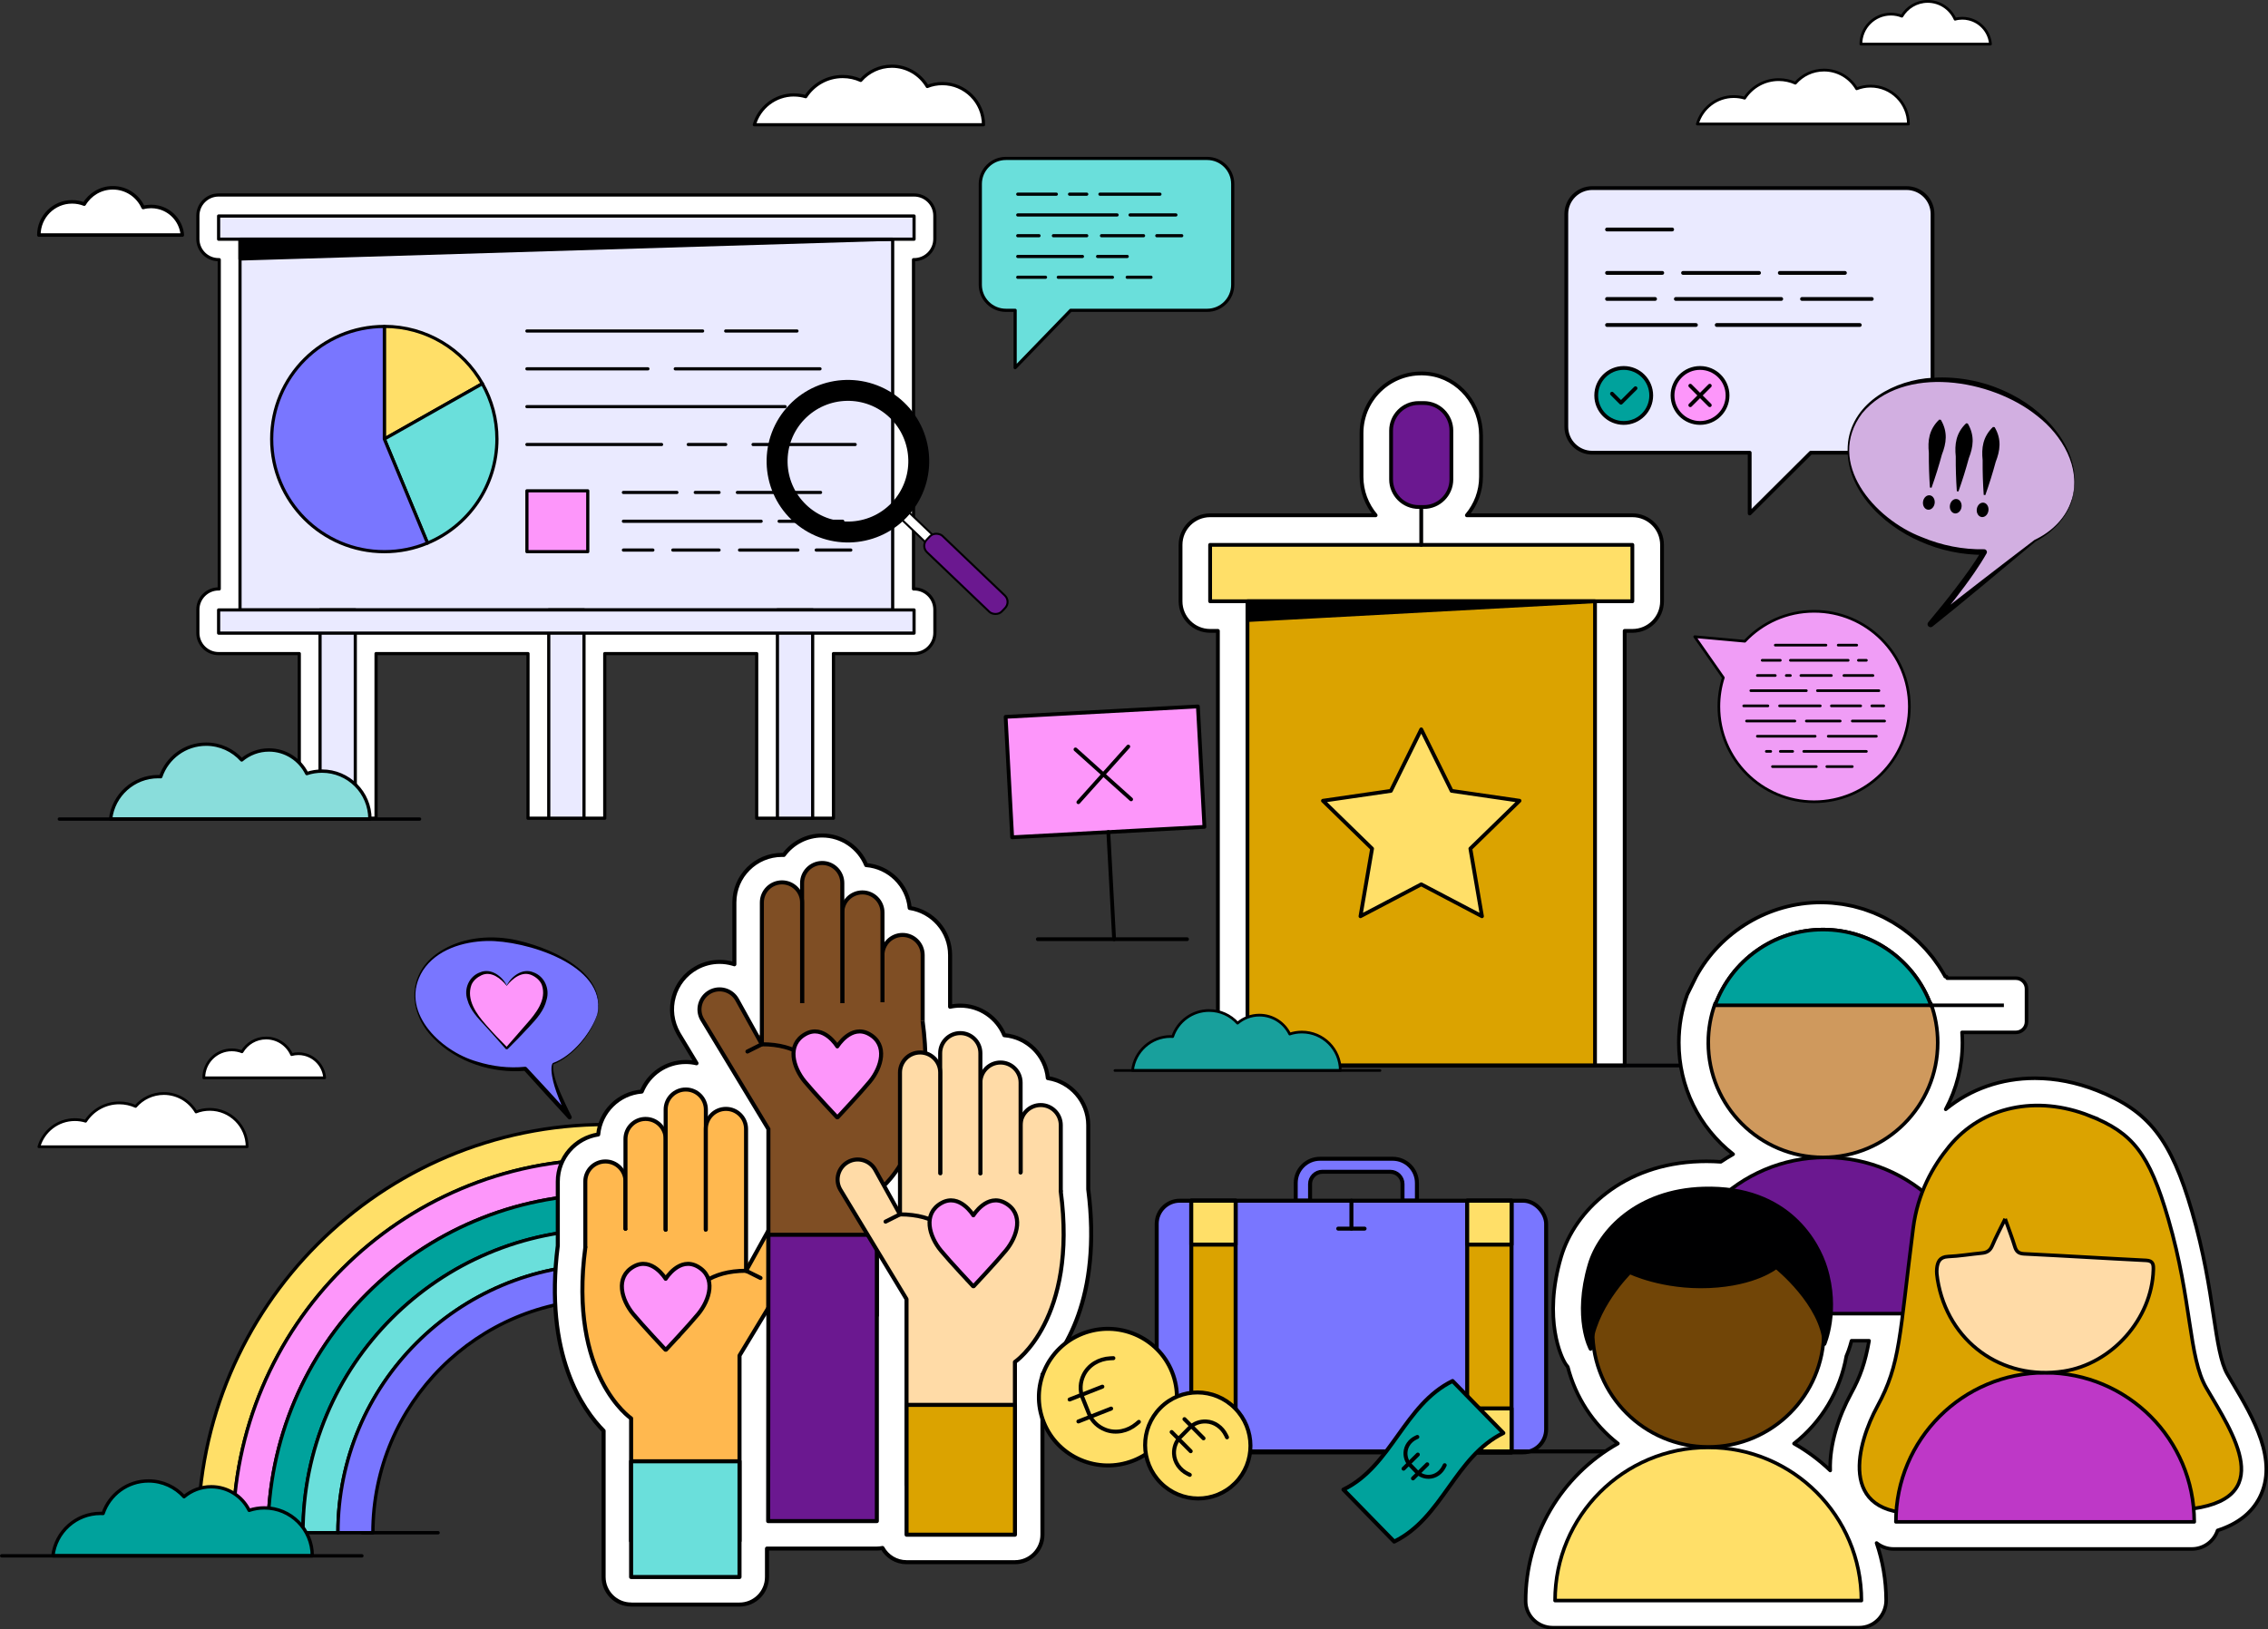
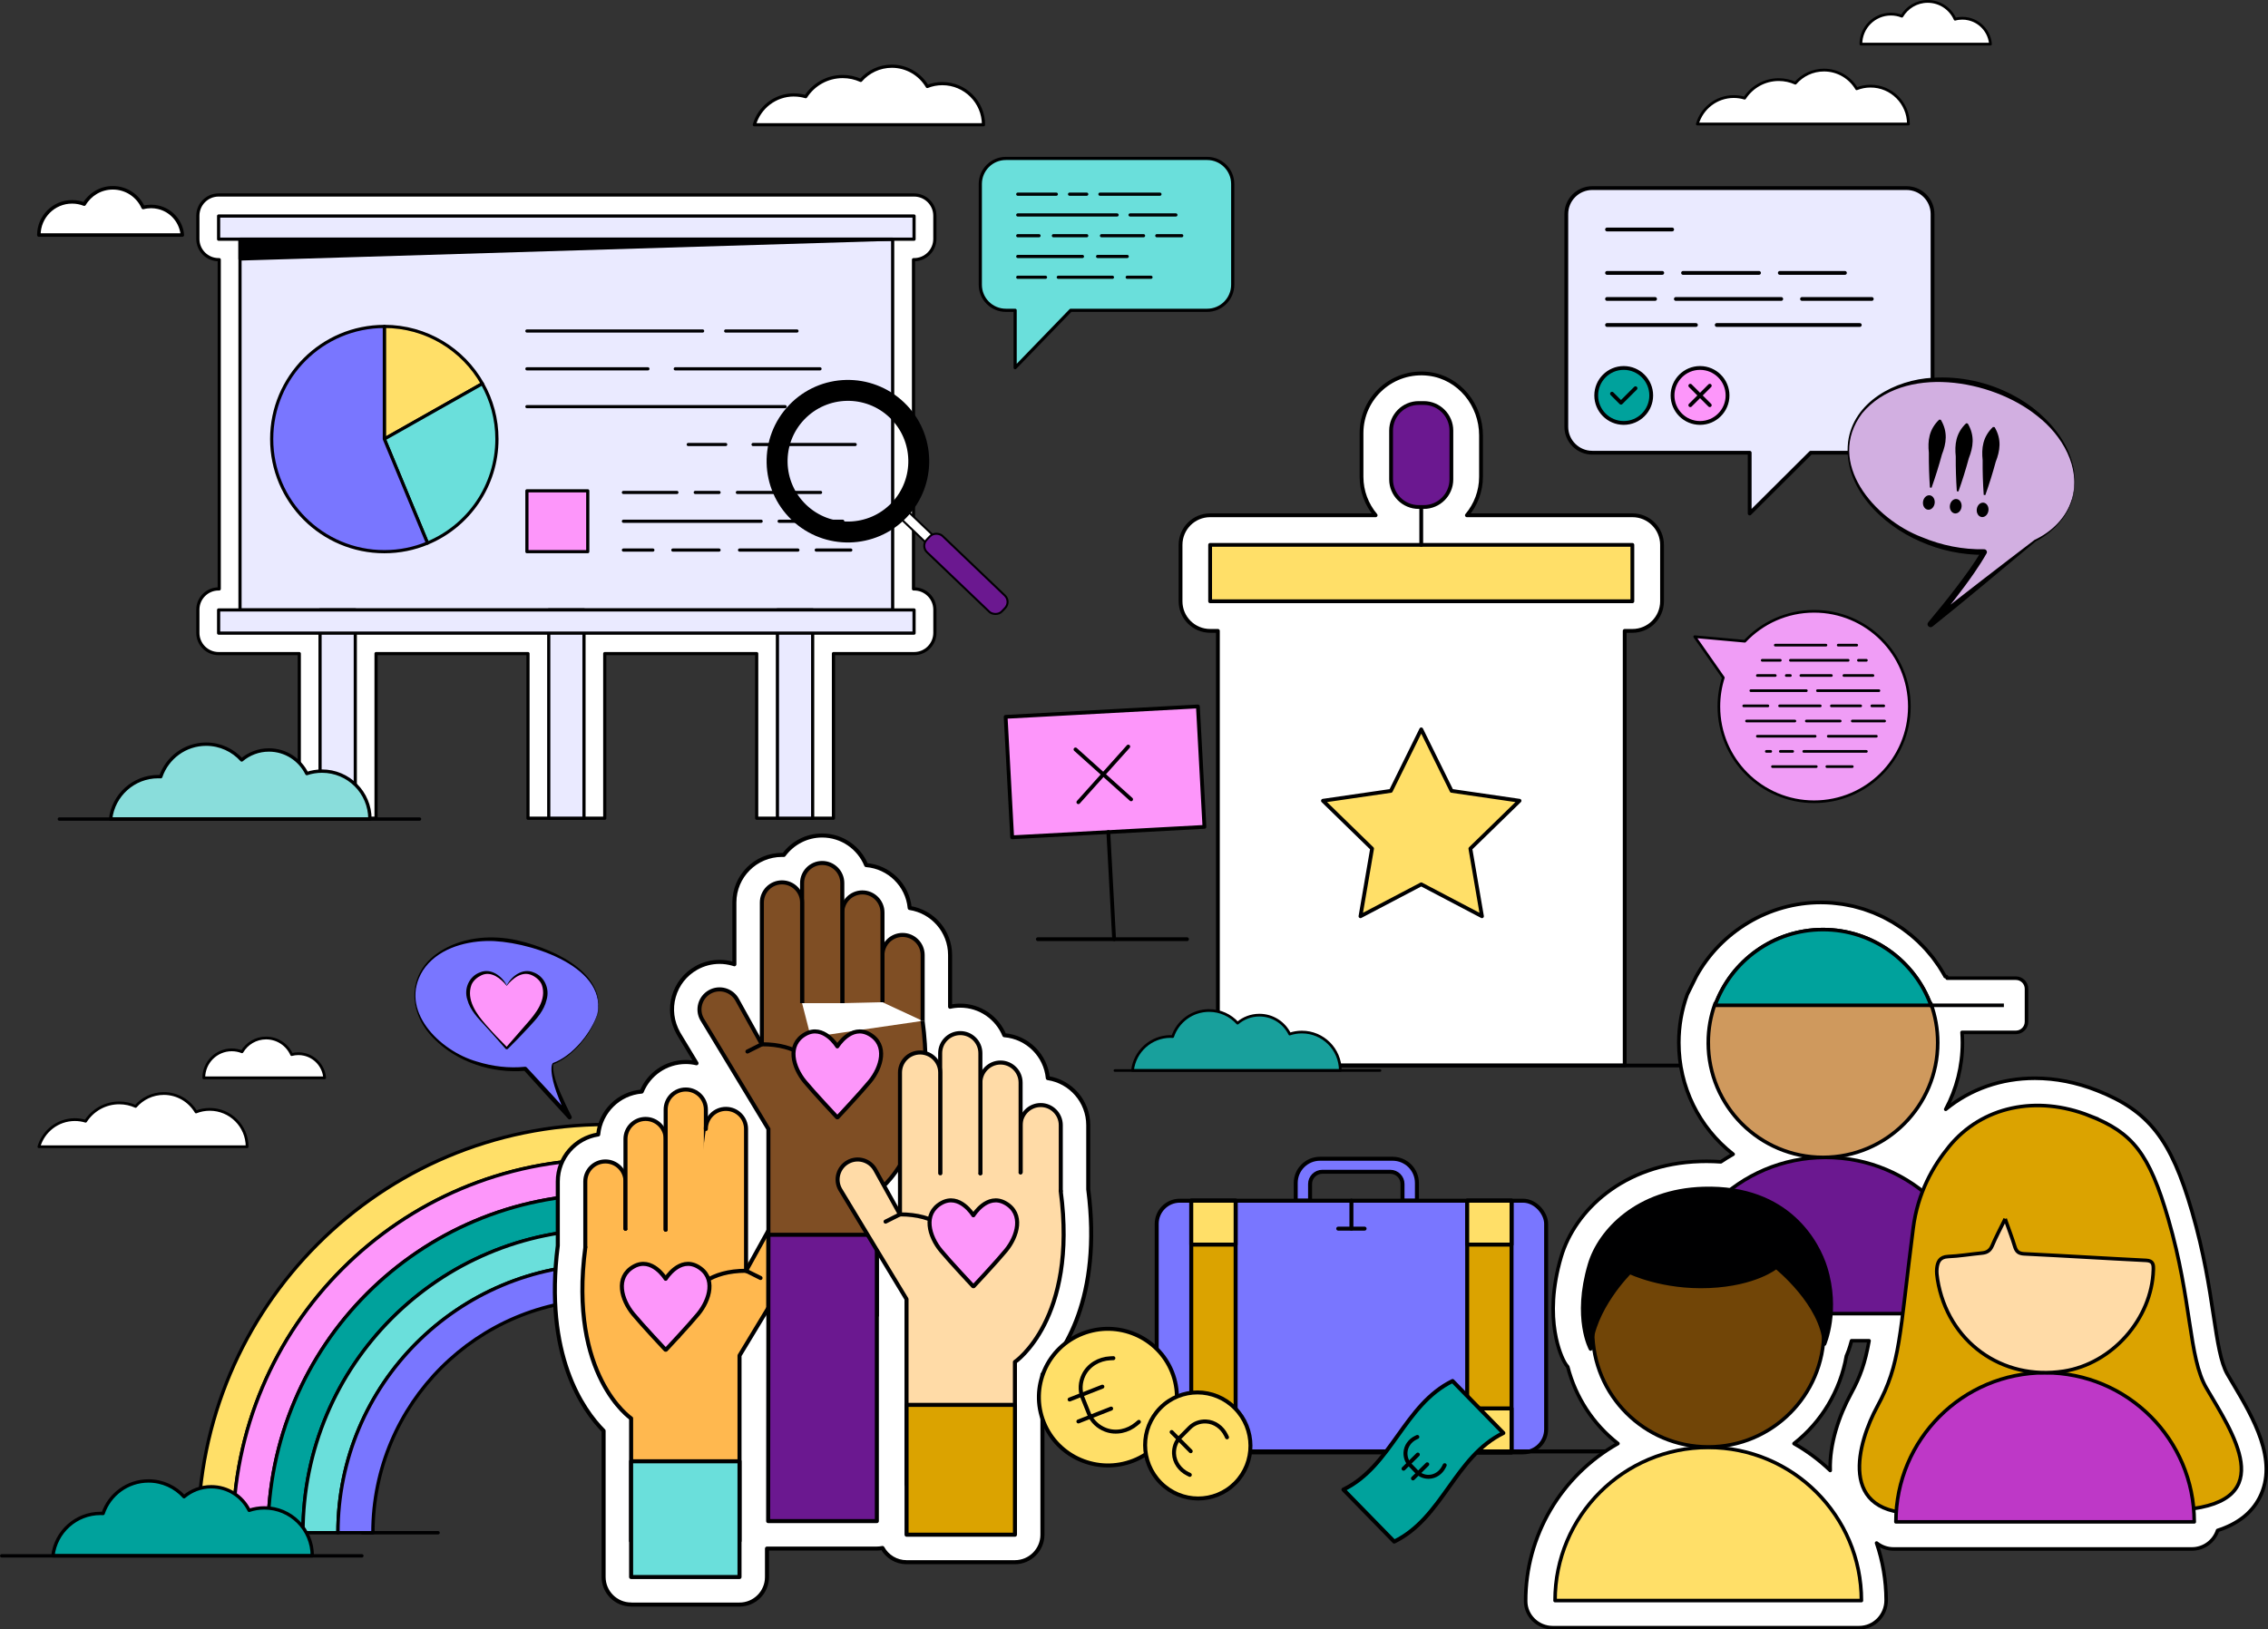
<svg xmlns="http://www.w3.org/2000/svg" id="Layer_2" data-name="Layer 2" width="656.49" height="471.75" viewBox="0 0 656.49 471.75">
  <rect x="0" y="0" width="656.49" height="471.75" fill="#333333" stroke="none" />
  <defs>
    <style>
      .cls-1, .cls-2, .cls-3, .cls-4, .cls-5, .cls-6, .cls-7, .cls-8, .cls-9, .cls-10, .cls-11, .cls-12, .cls-13, .cls-14, .cls-15, .cls-16, .cls-17, .cls-18, .cls-19, .cls-20, .cls-21, .cls-22, .cls-23, .cls-24, .cls-25, .cls-26, .cls-27, .cls-28, .cls-29, .cls-30, .cls-31, .cls-32, .cls-33, .cls-34, .cls-35, .cls-36, .cls-37, .cls-38, .cls-39, .cls-40, .cls-41, .cls-42, .cls-43, .cls-44, .cls-45, .cls-46, .cls-47, .cls-48, .cls-49, .cls-50, .cls-51, .cls-52, .cls-53, .cls-54, .cls-55, .cls-56, .cls-57, .cls-58 {
        stroke-linecap: round;
        stroke-linejoin: round;
      }

      .cls-1, .cls-2, .cls-4, .cls-5, .cls-6, .cls-7, .cls-8, .cls-9, .cls-11, .cls-13, .cls-14, .cls-15, .cls-16, .cls-17, .cls-59, .cls-19, .cls-20, .cls-21, .cls-22, .cls-23, .cls-60, .cls-24, .cls-25, .cls-26, .cls-27, .cls-28, .cls-29, .cls-30, .cls-31, .cls-32, .cls-61, .cls-62, .cls-33, .cls-34, .cls-35, .cls-36, .cls-37, .cls-38, .cls-42, .cls-43, .cls-44, .cls-45, .cls-63, .cls-51, .cls-52, .cls-64, .cls-54, .cls-55, .cls-56, .cls-57 {
        stroke: #000001;
      }

      .cls-1, .cls-2, .cls-12, .cls-65 {
        fill: #7976ff;
      }

      .cls-1, .cls-15, .cls-17, .cls-21, .cls-24, .cls-36, .cls-44, .cls-55 {
        stroke-width: .97px;
      }

      .cls-2, .cls-5, .cls-16, .cls-22, .cls-23, .cls-30, .cls-35, .cls-37, .cls-50 {
        stroke-width: .92px;
      }

      .cls-3, .cls-9, .cls-10, .cls-13, .cls-19, .cls-25, .cls-29, .cls-32, .cls-34, .cls-40, .cls-42, .cls-48, .cls-57 {
        stroke-width: 1.1px;
      }

      .cls-3, .cls-10, .cls-12, .cls-18, .cls-39, .cls-40, .cls-41, .cls-46, .cls-47, .cls-48, .cls-49, .cls-50, .cls-53, .cls-58 {
        stroke: #000;
      }

      .cls-3, .cls-23, .cls-24, .cls-25, .cls-26, .cls-66 {
        fill: #fd96fa;
      }

      .cls-4, .cls-67, .cls-62 {
        fill: #ffdba7;
      }

      .cls-4, .cls-6, .cls-8, .cls-26, .cls-28, .cls-38, .cls-63, .cls-47, .cls-54 {
        stroke-width: 1.17px;
      }

      .cls-5, .cls-6, .cls-7, .cls-68 {
        fill: #ffb84f;
      }

      .cls-7, .cls-52 {
        stroke-width: .77px;
      }

      .cls-8, .cls-9, .cls-18, .cls-60 {
        fill: #dba300;
      }

      .cls-10 {
        fill: #00cafa;
      }

      .cls-11, .cls-27, .cls-33 {
        stroke-width: .58px;
      }

      .cls-12, .cls-18, .cls-39, .cls-41, .cls-58 {
        stroke-width: 1.15px;
      }

      .cls-13, .cls-14, .cls-15, .cls-16, .cls-41 {
        fill: #ffdf68;
      }

      .cls-14, .cls-59, .cls-60, .cls-31, .cls-61, .cls-62, .cls-43, .cls-45, .cls-49, .cls-51, .cls-64 {
        stroke-width: 1.03px;
      }

      .cls-17 {
        fill: #89dddb;
      }

      .cls-59, .cls-60, .cls-61, .cls-62, .cls-63, .cls-64 {
        stroke-miterlimit: 10;
      }

      .cls-59, .cls-27, .cls-28, .cls-29 {
        fill: #6b1890;
      }

      .cls-69, .cls-30, .cls-31, .cls-32 {
        fill: #000001;
      }

      .cls-19, .cls-20, .cls-21, .cls-22 {
        fill: #00c29b;
      }

      .cls-20 {
        stroke-width: .75px;
      }

      .cls-61, .cls-39, .cls-40, .cls-54, .cls-55, .cls-57 {
        fill: none;
      }

      .cls-33, .cls-70, .cls-46, .cls-47, .cls-48, .cls-49, .cls-50, .cls-53 {
        fill: #fff;
      }

      .cls-34, .cls-35 {
        fill: #eaeaff;
      }

      .cls-71 {
        fill: #d2afe1;
      }

      .cls-36, .cls-37, .cls-38 {
        fill: #6adfdb;
      }

      .cls-42, .cls-43, .cls-44, .cls-58 {
        fill: #00a29c;
      }

      .cls-45 {
        fill: #714507;
      }

      .cls-63, .cls-72 {
        fill: #7f4e24;
      }

      .cls-46 {
        stroke-width: .8px;
      }

      .cls-51 {
        fill: #be38c7;
      }

      .cls-52 {
        fill: #f09df6;
      }

      .cls-53 {
        stroke-width: 1.02px;
      }

      .cls-64 {
        fill: #cf995d;
      }

      .cls-56 {
        fill: #18a09c;
        stroke-width: .78px;
      }
    </style>
  </defs>
  <g id="Layer_1-2" data-name="Layer 1">
    <g>
      <g>
        <path class="cls-46" d="M576.1,12.26c-.49-3.35-3.02-6.04-6.28-6.77-.58-.14-1.19-.21-1.81-.21-.72,0-1.43.09-2.09.28-1.35-3.04-4.39-5.15-7.93-5.15-3.19,0-5.97,1.72-7.48,4.28-.98-.39-2.05-.6-3.18-.6-4.79,0-8.68,3.89-8.68,8.68h37.5c-.01-.17-.03-.34-.06-.5Z" />
        <path class="cls-46" d="M501.85,27.96c1.1,0,2.15.16,3.15.46,2.09-3.23,5.73-5.37,9.87-5.37,1.71,0,3.34.37,4.81,1.03,2.01-2.32,4.98-3.79,8.29-3.79,4.03,0,7.54,2.18,9.46,5.41,1.25-.49,2.6-.76,4.01-.76,6.06,0,10.97,4.91,10.97,10.97h-61.1c1.31-4.59,5.53-7.95,10.55-7.95Z" />
      </g>
      <path class="cls-53" d="M52.72,67.5c-.55-3.71-3.34-6.69-6.95-7.5-.65-.15-1.31-.23-2.01-.23-.8,0-1.58.1-2.32.3-1.5-3.36-4.86-5.7-8.78-5.7-3.53,0-6.61,1.9-8.28,4.73-1.09-.43-2.27-.66-3.52-.66-5.31,0-9.61,4.3-9.61,9.61h41.52c-.01-.19-.04-.37-.06-.55Z" />
      <path class="cls-46" d="M93.92,311.57c-.46-3.12-2.81-5.63-5.86-6.32-.54-.13-1.11-.19-1.69-.19-.67,0-1.33.09-1.95.26-1.26-2.83-4.09-4.8-7.39-4.8-2.97,0-5.57,1.6-6.98,3.99-.92-.36-1.92-.56-2.96-.56-4.47,0-8.1,3.62-8.1,8.1h34.98c-.01-.16-.03-.31-.05-.47Z" />
      <path class="cls-46" d="M21.67,324.15c1.08,0,2.13.16,3.11.46,2.06-3.19,5.65-5.3,9.73-5.3,1.69,0,3.29.36,4.74,1.01,1.98-2.28,4.91-3.73,8.17-3.73,3.97,0,7.44,2.15,9.33,5.34,1.23-.49,2.56-.75,3.96-.75,5.98,0,10.82,4.85,10.82,10.82H11.26c1.3-4.53,5.46-7.85,10.41-7.85Z" />
      <g>
        <path class="cls-50" d="M264.59,75.18c3.32,0,6.01-2.69,6.01-6.01v-6.71c0-3.32-2.69-6.01-6.01-6.01H63.28c-3.32,0-6.01,2.69-6.01,6.01v6.71c0,3.32,2.69,6.01,6.01,6.01h.18v95.32h-.18c-3.32,0-6.01,2.69-6.01,6.01v6.71c0,3.32,2.69,6.01,6.01,6.01h23.35v47.66h22.22v-47.66h43.98v47.66h22.22v-47.66h43.98v47.66h22.22v-47.66h23.35c3.32,0,6.01-2.69,6.01-6.01v-6.71c0-3.32-2.69-6.01-6.01-6.01h-.18v-95.32h.18Z" />
        <path class="cls-50" d="M229.8,27.49c1.19,0,2.34.17,3.42.5,2.27-3.51,6.22-5.83,10.71-5.83,1.86,0,3.62.4,5.22,1.12,2.18-2.51,5.41-4.11,9-4.11,4.37,0,8.19,2.36,10.26,5.87,1.35-.54,2.82-.83,4.36-.83,6.58,0,11.91,5.33,11.91,11.91h-66.33c1.43-4.98,6.01-8.64,11.45-8.64Z" />
        <g>
          <path class="cls-37" d="M349.42,45.87h-58.26c-4.08,0-7.4,3.31-7.4,7.4v29.17c0,4.08,3.31,7.4,7.4,7.4h2.68v16.61l16.08-16.61h39.5c4.08,0,7.4-3.31,7.4-7.4v-29.17c0-4.08-3.31-7.4-7.4-7.4Z" />
          <line class="cls-22" x1="294.6" y1="62.23" x2="323.35" y2="62.23" />
          <line class="cls-22" x1="318.84" y1="68.24" x2="331.01" y2="68.24" />
          <line class="cls-22" x1="294.6" y1="74.25" x2="313.32" y2="74.25" />
          <line class="cls-22" x1="294.6" y1="80.27" x2="302.63" y2="80.27" />
          <line class="cls-22" x1="318.39" y1="56.22" x2="335.75" y2="56.22" />
          <line class="cls-22" x1="314.56" y1="56.22" x2="309.6" y2="56.22" />
          <line class="cls-22" x1="305.76" y1="56.22" x2="294.6" y2="56.22" />
          <line class="cls-22" x1="327.11" y1="62.23" x2="340.37" y2="62.23" />
          <line class="cls-22" x1="314.56" y1="68.24" x2="304.92" y2="68.24" />
          <line class="cls-22" x1="300.75" y1="68.24" x2="294.6" y2="68.24" />
          <line class="cls-22" x1="334.85" y1="68.24" x2="342.06" y2="68.24" />
          <line class="cls-22" x1="317.71" y1="74.25" x2="326.28" y2="74.25" />
          <line class="cls-22" x1="306.33" y1="80.27" x2="322" y2="80.27" />
          <line class="cls-22" x1="326.28" y1="80.27" x2="333.16" y2="80.27" />
        </g>
        <rect class="cls-35" x="69.47" y="69.25" width="188.92" height="107.34" />
        <rect class="cls-35" x="92.64" y="176.59" width="10.2" height="60.3" />
        <rect class="cls-35" x="158.84" y="176.59" width="10.2" height="60.3" />
        <rect class="cls-35" x="225.03" y="176.59" width="10.2" height="60.3" />
        <rect class="cls-35" x="63.28" y="62.54" width="201.3" height="6.71" />
        <rect class="cls-35" x="63.28" y="176.59" width="201.3" height="6.71" />
        <polygon class="cls-30" points="69.47 69.25 69.47 74.98 258.4 69.25 69.47 69.25" />
        <line class="cls-5" x1="152.52" y1="95.83" x2="203.38" y2="95.83" />
        <line class="cls-5" x1="152.52" y1="106.78" x2="187.54" y2="106.78" />
        <line class="cls-5" x1="152.52" y1="117.73" x2="227.25" y2="117.73" />
-         <line class="cls-5" x1="152.52" y1="128.69" x2="191.5" y2="128.69" />
        <line class="cls-5" x1="210.06" y1="95.83" x2="230.69" y2="95.83" />
        <line class="cls-5" x1="195.46" y1="106.78" x2="237.36" y2="106.78" />
        <line class="cls-5" x1="199.22" y1="128.69" x2="210.06" y2="128.69" />
        <line class="cls-5" x1="217.98" y1="128.69" x2="247.54" y2="128.69" />
        <rect class="cls-23" x="152.52" y="142.1" width="17.61" height="17.61" />
        <line class="cls-5" x1="180.45" y1="150.91" x2="220.32" y2="150.91" />
        <line class="cls-5" x1="214.07" y1="159.25" x2="230.95" y2="159.25" />
        <line class="cls-5" x1="213.44" y1="142.57" x2="237.52" y2="142.57" />
        <line class="cls-5" x1="208.13" y1="142.57" x2="201.25" y2="142.57" />
        <line class="cls-5" x1="195.93" y1="142.57" x2="180.45" y2="142.57" />
        <line class="cls-5" x1="225.53" y1="150.91" x2="243.93" y2="150.91" />
        <line class="cls-5" x1="208.13" y1="159.25" x2="194.76" y2="159.25" />
        <line class="cls-5" x1="188.98" y1="159.25" x2="180.45" y2="159.25" />
        <line class="cls-5" x1="236.27" y1="159.25" x2="246.27" y2="159.25" />
        <g>
          <path class="cls-16" d="M139.62,111.07l-28.37,16.03v-32.6c12.17,0,22.79,6.68,28.37,16.56Z" />
          <path class="cls-37" d="M143.84,127.11c0,13.58-8.3,25.22-20.1,30.12l-12.49-30.12,28.37-16.03c2.69,4.73,4.22,10.21,4.22,16.03Z" />
          <path class="cls-2" d="M123.74,157.23c-3.85,1.61-8.07,2.49-12.49,2.49-18,0-32.61-14.6-32.61-32.61s14.61-32.6,32.61-32.6v32.6l12.49,30.12Z" />
        </g>
      </g>
      <g>
        <g>
          <path class="cls-48" d="M472.5,149.18h-47.9c2.59-3.06,4.09-6.97,4.09-11.12v-12.05c0-8.79-6.3-16.63-15.02-17.75-10.55-1.35-19.57,6.86-19.57,17.15v12.65c0,4.14,1.5,8.06,4.09,11.12h-47.9c-4.74,0-8.57,3.84-8.57,8.57v16.33c0,4.74,3.84,8.57,8.57,8.57h2.24v125.83h117.75v-125.83h2.24c4.74,0,8.57-3.84,8.57-8.57v-16.33c0-4.74-3.84-8.57-8.57-8.57Z" />
          <g>
            <g>
-               <rect class="cls-9" x="361.09" y="174.08" width="100.6" height="134.41" />
              <rect class="cls-13" x="350.28" y="157.75" width="122.22" height="16.33" />
              <polygon class="cls-13" points="411.39 211.16 420.18 228.97 439.84 231.83 425.61 245.69 428.97 265.27 411.39 256.03 393.8 265.27 397.16 245.69 382.94 231.83 402.6 228.97 411.39 211.16" />
-               <polygon class="cls-32" points="461.68 174.08 361.09 174.08 361.09 179.52 461.68 174.08" />
              <line class="cls-32" x1="411.39" y1="157.75" x2="411.39" y2="146.78" />
              <path class="cls-29" d="M410.65,116.68h1.47c4.41,0,7.99,3.58,7.99,7.99v14.13c0,4.41-3.58,7.99-7.99,7.99h-1.47c-4.41,0-7.99-3.58-7.99-7.99v-14.13c0-4.41,3.58-7.99,7.99-7.99Z" />
            </g>
            <line class="cls-57" x1="346.16" y1="308.48" x2="490.99" y2="308.48" />
          </g>
        </g>
        <g>
          <path class="cls-34" d="M559.39,61.96v61.6c0,4.15-3.38,7.51-7.54,7.51h-27.72s-17.67,17.59-17.67,17.59v-17.59s-45.54,0-45.54,0c-4.16,0-7.54-3.36-7.54-7.51v-61.6c0-4.15,3.38-7.51,7.54-7.51h90.93c4.16,0,7.54,3.36,7.54,7.51Z" />
          <g>
            <line class="cls-57" x1="465.17" y1="66.44" x2="484.02" y2="66.44" />
            <line class="cls-57" x1="515.18" y1="79.01" x2="534.03" y2="79.01" />
            <line class="cls-57" x1="465.17" y1="79.01" x2="481.15" y2="79.01" />
            <line class="cls-57" x1="521.61" y1="86.55" x2="541.8" y2="86.55" />
            <line class="cls-57" x1="485.09" y1="86.55" x2="515.59" y2="86.55" />
            <line class="cls-57" x1="465.17" y1="86.55" x2="479.07" y2="86.55" />
            <line class="cls-57" x1="496.92" y1="94.09" x2="538.33" y2="94.09" />
            <line class="cls-57" x1="465.17" y1="94.09" x2="490.9" y2="94.09" />
            <line class="cls-57" x1="487.17" y1="79.01" x2="509.16" y2="79.01" />
          </g>
          <g>
            <circle class="cls-42" cx="470" cy="114.49" r="7.96" />
            <polyline class="cls-57" points="473.41 112.4 469.21 116.59 466.6 113.98" />
          </g>
          <g>
            <circle class="cls-25" cx="492.09" cy="114.49" r="7.96" />
            <g>
              <line class="cls-19" x1="489.27" y1="111.67" x2="494.91" y2="117.31" />
              <line class="cls-19" x1="494.91" y1="111.67" x2="489.27" y2="117.31" />
            </g>
          </g>
        </g>
        <g>
          <line class="cls-40" x1="343.59" y1="271.91" x2="300.41" y2="271.91" />
          <g>
            <rect class="cls-3" x="292" y="206" width="55.73" height="34.92" transform="translate(-11.62 17.63) rotate(-3.1)" />
            <line class="cls-10" x1="320.81" y1="240.89" x2="322.49" y2="271.91" />
            <g>
              <line class="cls-40" x1="311.31" y1="216.97" x2="327.41" y2="231.42" />
              <line class="cls-40" x1="326.59" y1="216.14" x2="312.14" y2="232.25" />
            </g>
          </g>
        </g>
        <g>
          <g>
            <path class="cls-71" d="M599.78,144.64c3.86-12.7-7.33-27.35-25-32.72-17.67-5.38-35.13.56-38.99,13.25-3.86,12.7,7.33,27.35,25,32.72,4.61,1.4,9.19,2,13.54,1.94-4.61,8.16-15.52,20.9-15.52,20.9,0,0,19.41-15.79,30.3-24.22,5.22-2.62,9.09-6.67,10.67-11.87Z" />
            <path d="M599.7,144.61c2.81-9.26-2.89-18.7-10.07-24.24-13.14-10.59-38.6-15-50.61-.72-10.74,14.29,3.59,30.68,17.32,35.88,5.68,2.38,11.83,3.61,17.97,3.49.61-.03,1.03.69.71,1.21-1.09,1.93-2.29,3.76-3.52,5.57-3.72,5.39-7.79,10.51-12.04,15.5,0,0-1.21-1.24-1.21-1.24,8.46-6.74,21.97-17.14,30.68-23.76,4.92-2.29,9.17-6.39,10.75-11.68h0ZM599.86,144.66c-1.5,5.3-5.95,9.68-10.58,12.06-8.44,7.02-21.41,17.94-29.92,24.68-.8.64-1.89-.44-1.21-1.24,2.76-3.32,5.51-6.68,8.12-10.12,2.62-3.44,5.19-6.93,7.35-10.61l.71,1.21c-6.37.05-12.73-1.29-18.52-3.88-11.17-4.83-22.36-15.69-20.87-28.79,1.47-11.66,13.71-18.05,24.47-18.6,7.9-.52,15.99,1.23,23,4.9,10.81,5.48,21.09,17.6,17.44,30.39h0Z" />
          </g>
          <g>
            <g>
              <path d="M576.89,123.61c-3,2.89-3.35,6.16-3,9.61-.03,3.34.08,6.69.31,10.06l.47.06c1.13-3.18,2.13-6.39,3-9.61,1.26-3.22,1.8-6.48-.31-10.06,0,0-.47-.06-.47-.06h0Z" />
              <ellipse cx="573.86" cy="147.6" rx="2.1" ry="1.7" transform="translate(349.96 696.21) rotate(-82.22)" />
            </g>
            <g>
              <path d="M569.11,122.55c-3,2.89-3.35,6.16-3,9.61-.03,3.34.08,6.69.31,10.06l.47.06c1.13-3.18,2.13-6.39,3-9.61,1.26-3.22,1.8-6.48-.31-10.06,0,0-.47-.06-.47-.06h0Z" />
              <ellipse cx="566.07" cy="146.54" rx="2.1" ry="1.7" transform="translate(344.28 687.58) rotate(-82.22)" />
            </g>
            <g>
              <path d="M561.32,121.48c-3,2.89-3.35,6.16-3,9.61-.03,3.34.08,6.69.31,10.06l.47.06c1.13-3.18,2.13-6.39,3-9.61,1.26-3.22,1.8-6.48-.31-10.06,0,0-.47-.06-.47-.06h0Z" />
              <ellipse cx="558.29" cy="145.48" rx="2.1" ry="1.7" transform="translate(338.6 678.94) rotate(-82.22)" />
            </g>
          </g>
        </g>
      </g>
      <g>
        <g>
          <path class="cls-15" d="M175.52,325.56c65.27,0,118.19,52.91,118.19,118.19h-10.12c0-59.68-48.38-108.07-108.07-108.07-59.68,0-108.07,48.38-108.07,108.07h-10.12c0-65.27,52.91-118.19,118.19-118.19Z" />
          <path class="cls-24" d="M175.52,345.81c-54.09,0-97.94,43.85-97.94,97.94h-10.12c0-59.68,48.38-108.07,108.07-108.07,59.68,0,108.07,48.38,108.07,108.07h-10.12c0-54.09-43.85-97.94-97.94-97.94Z" />
          <path class="cls-44" d="M175.52,345.81c54.09,0,97.94,43.85,97.94,97.94h-10.12c0-48.5-39.32-87.82-87.82-87.82-48.5,0-87.82,39.32-87.82,87.82h-10.12c0-54.09,43.85-97.94,97.94-97.94Z" />
          <path class="cls-36" d="M175.52,366.05c-42.91,0-77.7,34.79-77.7,77.7h-10.12c0-48.5,39.32-87.82,87.82-87.82,48.5,0,87.82,39.32,87.82,87.82h-10.12c0-42.91-34.79-77.7-77.7-77.7Z" />
          <path class="cls-1" d="M175.52,366.05c42.91,0,77.7,34.79,77.7,77.7h-10.12c0-37.32-30.26-67.58-67.58-67.58-37.32,0-67.58,30.26-67.58,67.58h-10.12c0-42.91,34.79-77.7,77.7-77.7Z" />
        </g>
        <g>
          <path class="cls-44" d="M29.1,438.16c.25,0,.49,0,.74.02,1.86-5.48,7.04-9.42,13.14-9.42,4.08,0,7.75,1.76,10.29,4.57,2.13-1.8,4.88-2.89,7.89-2.89,4.81,0,8.97,2.79,10.96,6.83,1.38-.46,2.85-.71,4.39-.71,7.67,0,13.88,6.21,13.88,13.88H15.32c.79-6.91,6.66-12.28,13.78-12.28Z" />
          <line class="cls-21" x1="104.75" y1="450.44" x2=".49" y2="450.44" />
        </g>
        <line class="cls-55" x1="126.81" y1="443.75" x2="104.87" y2="443.75" />
        <line class="cls-55" x1="301.56" y1="443.75" x2="226.39" y2="443.75" />
      </g>
      <g>
        <path class="cls-47" d="M182.68,464.53c-4.39,0-7.96-3.57-7.96-7.96v-42.33c-5.97-6.02-17.3-21.96-13.26-53.6v-18.57c0-6.89,5.08-12.61,11.7-13.62.63-6.62,5.95-11.89,12.59-12.42,2.06-5.02,7-8.56,12.75-8.56,1.07,0,2.11.12,3.11.36l-5.21-8.62c-1.92-3.42-2.36-7.14-1.36-10.68,1-3.55,3.31-6.49,6.53-8.29,2.03-1.15,4.36-1.76,6.7-1.76,1.28,0,2.55.18,3.79.53.17.05.35.1.51.16v-17.89c0-7.59,6.18-13.77,13.77-13.77.18,0,.36,0,.54.01,2.51-3.41,6.55-5.63,11.1-5.63,5.75,0,10.69,3.55,12.75,8.57,6.64.54,11.97,5.8,12.59,12.42,6.61,1.01,11.69,6.73,11.69,13.62v14.97c.95-.21,1.93-.32,2.95-.32,5.75,0,10.69,3.55,12.75,8.56,6.64.54,11.96,5.8,12.59,12.42,6.61,1,11.7,6.73,11.7,13.62v18.56c4.05,31.65-7.29,47.59-13.26,53.61v46.4c0,4.39-3.57,7.96-7.96,7.96h-31.38c-2.99,0-5.61-1.66-6.96-4.11-.53.11-1.08.17-1.64.17,0,0-31.68,0-31.79,0v8.25c0,4.39-3.57,7.96-7.96,7.96h-31.38Z" />
        <g>
          <g>
            <g>
              <path class="cls-68" d="M214.06,416.51v-24.05s5.48-9.06,5.48-9.06l-1.49-16.23-6.86-8.89-8.22-11.67-30.62,4.24-2.92,8.89s.38,3.74-.42,5.05c-.8,1.31-1.1,32.8,13.67,45.86v1.88s0,6.9,0,6.9l30.5.72.88-3.64Z" />
              <g>
                <line class="cls-4" x1="182.68" y1="410.65" x2="190.63" y2="410.65" />
                <path class="cls-6" d="M181.06,355.74v-13.66c0-3.21-2.6-5.82-5.82-5.82h0c-3.21,0-5.82,2.6-5.82,5.82v19.07" />
                <path class="cls-6" d="M215.95,367.93l7.17-12.93c1.57-2.8,5.11-3.81,7.91-2.24h0c2.8,1.57,3.81,5.11,2.24,7.91l-19.21,31.78v53.68h-31.38v-35.49s-18.2-12.27-13.25-49.5" />
                <path class="cls-6" d="M192.69,356.01v-26.24c0-3.21-2.6-5.82-5.82-5.82h0c-3.21,0-5.82,2.6-5.82,5.82v25.97" />
                <path class="cls-6" d="M204.32,356.01v-34.76c0-3.21-2.6-5.82-5.82-5.82h0c-3.21,0-5.82,2.6-5.82,5.82v34.76" />
-                 <path class="cls-6" d="M196.39,386.85s-.86-18.94,19.56-18.94v-41.05c0-3.21-2.6-5.82-5.82-5.82h0c-3.21,0-5.82,2.6-5.82,5.82v29.15" />
+                 <path class="cls-6" d="M196.39,386.85s-.86-18.94,19.56-18.94v-41.05c0-3.21-2.6-5.82-5.82-5.82h0c-3.21,0-5.82,2.6-5.82,5.82" />
                <line class="cls-54" x1="215.95" y1="367.91" x2="220.14" y2="370" />
              </g>
              <rect class="cls-38" x="182.68" y="423.07" width="31.38" height="33.5" />
            </g>
            <path class="cls-26" d="M192.69,370.23s3.98-6.53,9.26-3.54c5.48,3.1,3.5,9.66.15,13.73-2.62,3.19-9.32,10.34-9.32,10.34h-.16s-6.72-7.15-9.35-10.34c-3.35-4.07-5.33-10.63.15-13.73,5.29-2.99,9.26,3.54,9.26,3.54Z" />
          </g>
          <g>
            <g>
-               <path class="cls-72" d="M222.43,350.93v-24.05s-5.48-9.06-5.48-9.06l1.49-16.23,6.86-8.89,8.22-11.67,30.62,4.24,2.92,8.89s-.38,3.74.42,5.05c.8,1.31,1.1,32.8-13.67,45.86v1.88s0,6.9,0,6.9l-30.5.72-.88-3.64Z" />
              <g>
                <line class="cls-4" x1="253.81" y1="345.07" x2="245.86" y2="345.07" />
                <path class="cls-63" d="M255.43,290.16v-13.66c0-3.21,2.6-5.82,5.82-5.82h0c3.21,0,5.82,2.6,5.82,5.82v19.07" />
                <path class="cls-63" d="M220.53,302.35l-7.17-12.93c-1.57-2.8-5.11-3.81-7.91-2.24h0c-2.8,1.57-3.81,5.11-2.24,7.91l19.21,31.78v53.68s31.38,0,31.38,0v-35.49s18.2-12.27,13.25-49.5" />
                <path class="cls-63" d="M243.8,290.43v-26.24c0-3.21,2.6-5.82,5.82-5.82h0c3.21,0,5.82,2.6,5.82,5.82v25.97" />
                <path class="cls-63" d="M232.17,290.43v-34.76c0-3.21,2.6-5.82,5.82-5.82h0c3.21,0,5.82,2.6,5.82,5.82v34.76" />
                <path class="cls-63" d="M240.09,321.27s.86-18.94-19.56-18.94v-41.05c0-3.21,2.6-5.82,5.82-5.82h0c3.21,0,5.82,2.6,5.82,5.82v29.15" />
                <line class="cls-54" x1="220.53" y1="302.33" x2="216.35" y2="304.43" />
              </g>
              <polygon class="cls-28" points="253.81 357.49 222.43 357.49 222.35 440.38 253.81 440.38 253.81 357.49" />
            </g>
            <path class="cls-26" d="M242.37,302.94s3.98-6.53,9.26-3.54c5.48,3.1,3.5,9.66.15,13.73-2.62,3.19-9.32,10.34-9.32,10.34h-.16s-6.72-7.15-9.35-10.34c-3.35-4.07-5.33-10.63.15-13.73,5.29-2.99,9.26,3.54,9.26,3.54Z" />
          </g>
          <g>
            <g>
              <path class="cls-67" d="M262.41,400.19v-24.05s-5.48-9.06-5.48-9.06l1.49-16.23,6.86-8.89,8.22-11.67,30.62,4.24,2.92,8.89s-.38,3.74.42,5.05c.8,1.31,1.1,32.8-13.67,45.86v1.88s0,6.9,0,6.9l-30.5.72-.88-3.64Z" />
              <g>
                <line class="cls-4" x1="293.79" y1="394.32" x2="285.83" y2="394.32" />
                <path class="cls-4" d="M295.41,339.41v-13.66c0-3.21,2.6-5.82,5.82-5.82h0c3.21,0,5.82,2.6,5.82,5.82v19.07" />
                <path class="cls-4" d="M260.51,351.6l-7.17-12.93c-1.57-2.8-5.11-3.81-7.91-2.24h0c-2.8,1.57-3.81,5.11-2.24,7.91l19.21,31.78v53.68s31.38,0,31.38,0v-35.49s18.2-12.27,13.25-49.5" />
                <path class="cls-4" d="M283.78,339.68v-26.24c0-3.21,2.6-5.82,5.82-5.82h0c3.21,0,5.82,2.6,5.82,5.82v25.97" />
                <path class="cls-4" d="M272.14,339.68v-34.76c0-3.21,2.6-5.82,5.82-5.82h0c3.21,0,5.82,2.6,5.82,5.82v34.76" />
                <path class="cls-4" d="M280.07,370.52s.86-18.94-19.56-18.94v-41.05c0-3.21,2.6-5.82,5.82-5.82h0c3.21,0,5.82,2.6,5.82,5.82v29.15" />
                <line class="cls-54" x1="260.51" y1="351.58" x2="256.33" y2="353.68" />
              </g>
              <rect class="cls-8" x="262.41" y="406.74" width="31.38" height="37.58" />
            </g>
            <path class="cls-26" d="M281.75,351.85s3.98-6.53,9.26-3.54c5.48,3.1,3.5,9.66.15,13.73-2.62,3.19-9.32,10.34-9.32,10.34h-.16s-6.72-7.15-9.35-10.34c-3.35-4.07-5.33-10.63.15-13.73,5.29-2.99,9.26,3.54,9.26,3.54Z" />
          </g>
        </g>
      </g>
      <g>
        <g>
          <path class="cls-65" d="M173.02,293.42c2.17-9.96-9.75-17.67-23.61-20.69-13.86-3.02-26.85,2.6-29.02,12.56-2.17,9.96,7.3,20.48,21.16,23.5,3.62.79,7.16.96,10.48.65,5.06,5.66,12.85,14.04,12.85,14.04,0,0-6.28-11.98-4.79-15.51,5.84-1.89,12.04-10.47,12.93-14.54Z" />
          <path d="M172.96,293.41c2.69-14.17-21.16-21.22-31.99-20.98-6.92.16-14.58,2.48-18.55,8.53-7.2,11.51,4.86,23.31,15.6,26.37,4.5,1.42,9.28,1.99,13.96,1.52.19-.02.37.06.49.19,0,0,6.46,6.98,6.46,6.98l6.4,7.03s-.99.7-.99.7c-1.28-2.47-2.38-5.01-3.3-7.63-.68-1.97-1.27-4.01-1.41-6.11.01-.7-.09-1.66.41-2.24,5.67-2.03,11.15-8.71,12.93-14.37h0ZM173.08,293.44c-1.75,5.78-7.23,12.49-12.93,14.72-.34,3.29,1.91,7.95,3.48,11.36.58,1.23,1.17,2.47,1.8,3.67.33.61-.52,1.24-.99.7-3.23-3.49-9.66-10.54-12.83-14.07,0,0,.49.19.49.19-9.64.84-19.79-2.45-26.61-9.4-7.55-7.59-7.73-18.91,1.69-25.02,6.13-4.06,13.92-4.9,21.04-3.66,9.97,1.92,27.24,8.86,24.87,21.5h0Z" />
        </g>
        <g>
          <path class="cls-66" d="M146.68,285.36s-3.5-5.76-8.17-3.13c-4.83,2.73-3.08,8.52-.13,12.11,2.31,2.81,8.22,9.11,8.22,9.11h.14s5.93-6.3,8.24-9.11c2.95-3.59,4.7-9.38-.13-12.11s-8.17,3.13-8.17,3.13Z" />
          <path class="cls-69" d="M146.68,285.42c-1.72-2.17-4.53-4.39-7.33-3.06-1.24.58-2.37,1.54-2.89,2.78-1.55,4.27,1.47,8.47,4.21,11.56,1.96,2.26,4.05,4.42,6.16,6.53,0,0-.24-.1-.24-.1,0,0,.14,0,.14,0,0,0-.24.1-.24.1l5.9-6.77c2.7-3.05,5.94-7.02,4.45-11.3-.48-1.24-1.6-2.22-2.84-2.8-2.8-1.34-5.63.87-7.33,3.06h0ZM146.68,285.3c1.35-2.66,4.56-5.1,7.68-3.81,3.24,1.14,4.83,4.75,3.84,8-.71,3.09-2.9,5.51-4.96,7.72-2.03,2.22-4.13,4.36-6.26,6.47-.06.07-.15.11-.24.1-.13-.01-.29,0-.38-.11-1.97-2.26-3.96-4.51-5.98-6.72-2.06-2.21-4.29-4.47-5.1-7.51-1.07-3.19.51-6.82,3.72-7.95,3.11-1.3,6.35,1.13,7.68,3.8h0Z" />
        </g>
      </g>
      <g>
        <g>
          <g>
            <path class="cls-12" d="M410.14,347.62v-5.12c0-3.88-3.14-7.02-7.02-7.02h-21.04c-3.88,0-7.02,3.14-7.02,7.02v5.12s4.15,0,4.15,0v-4.82c0-1.96,1.59-3.55,3.55-3.55h19.66c1.96,0,3.55,1.59,3.55,3.55v4.82s4.15,0,4.15,0Z" />
            <g>
              <rect class="cls-12" x="334.82" y="347.62" width="112.72" height="72.86" rx="6.69" ry="6.69" />
              <rect class="cls-18" x="344.82" y="347.62" width="12.84" height="72.86" />
              <rect class="cls-18" x="424.69" y="347.62" width="12.84" height="72.86" />
              <rect class="cls-41" x="344.82" y="347.62" width="12.84" height="12.71" />
              <rect class="cls-41" x="344.82" y="407.76" width="12.84" height="12.71" />
              <rect class="cls-41" x="424.69" y="347.62" width="12.84" height="12.71" />
              <rect class="cls-41" x="424.69" y="407.76" width="12.84" height="12.71" />
              <line class="cls-39" x1="391.18" y1="347.62" x2="391.18" y2="355.71" />
              <line class="cls-39" x1="387.36" y1="355.71" x2="394.99" y2="355.71" />
            </g>
          </g>
          <line class="cls-39" x1="319.75" y1="420.2" x2="465.16" y2="420.2" />
        </g>
        <g>
          <path class="cls-41" d="M339.26,397.21c4.06,10.16-.96,21.65-11.21,25.67-10.26,4.02-21.86-.95-25.93-11.1-4.06-10.16.96-21.65,11.21-25.67,10.26-4.02,21.86.95,25.93,11.1Z" />
          <g>
            <path class="cls-41" d="M329.66,411.65l-.69.58c-2.48,2.1-5.93,2.88-8.97,1.71-2.14-.82-3.9-2.43-4.78-4.62l-1.85-4.62c-.88-2.19-.7-4.56.29-6.61,1.41-2.91,4.46-4.69,7.72-4.84l.9-.04" />
            <line class="cls-41" x1="309.61" y1="405.18" x2="319.09" y2="401.46" />
            <line class="cls-41" x1="312.15" y1="411.53" x2="321.63" y2="407.81" />
          </g>
        </g>
        <g>
          <path class="cls-41" d="M357.53,429.38c-5.93,5.97-15.59,5.94-21.56-.08-5.98-6.02-6.01-15.74-.08-21.71,5.93-5.97,15.59-5.94,21.56.08,5.98,6.02,6.01,15.74.08,21.71Z" />
          <g>
            <path class="cls-41" d="M344.4,427l-.62-.31c-2.24-1.11-3.84-3.31-3.95-5.82-.07-1.76.52-3.5,1.8-4.79l2.7-2.72c1.28-1.29,3-1.89,4.76-1.82,2.49.1,4.68,1.72,5.78,3.97l.3.62" />
-             <line class="cls-41" x1="342.85" y1="410.86" x2="348.37" y2="416.42" />
            <line class="cls-41" x1="339.14" y1="414.59" x2="344.66" y2="420.15" />
          </g>
        </g>
      </g>
      <g>
        <rect class="cls-33" x="264.19" y="147.02" width="2.97" height="11.69" transform="translate(559.75 66.37) rotate(133.7)" />
        <path class="cls-11" d="M229.38,150.33c9.28,8.87,24,8.53,32.86-.75,8.87-9.28,8.53-24-.75-32.86-9.28-8.87-24-8.53-32.86.75-8.87,9.28-8.53,24,.75,32.86ZM233.17,146.37c-7.09-6.78-7.35-18.03-.57-25.12,6.78-7.09,18.03-7.35,25.12-.57s7.35,18.03.57,25.12c-6.78,7.09-18.03,7.35-25.12.57Z" />
        <rect class="cls-27" x="276.35" y="151.13" width="6.51" height="30.08" rx="2.56" ry="2.56" transform="translate(592.9 78.8) rotate(133.7)" />
      </g>
      <g>
        <path class="cls-56" d="M338.85,300.09c.2,0,.4,0,.59.02,1.49-4.39,5.64-7.55,10.53-7.55,3.27,0,6.21,1.41,8.25,3.66,1.7-1.45,3.91-2.32,6.32-2.32,3.86,0,7.19,2.23,8.78,5.47,1.11-.37,2.29-.57,3.52-.57,6.14,0,11.12,4.98,11.12,11.12h-60.15c.64-5.54,5.34-9.84,11.05-9.84Z" />
        <line class="cls-20" x1="399.46" y1="309.93" x2="322.71" y2="309.93" />
      </g>
      <g>
        <path class="cls-52" d="M490.55,184.34l8.28,11.85c-.84,2.64-1.29,5.45-1.29,8.36,0,15.23,12.34,27.57,27.57,27.57s27.57-12.34,27.57-27.57c0-15.23-12.34-27.57-27.57-27.57-7.91,0-15.04,3.34-20.06,8.67l-14.5-1.32Z" />
        <line class="cls-7" x1="540.24" y1="217.54" x2="522.11" y2="217.54" />
        <line class="cls-7" x1="518.9" y1="217.54" x2="515.32" y2="217.54" />
        <line class="cls-7" x1="525.41" y1="213.15" x2="508.68" y2="213.15" />
        <line class="cls-7" x1="536.16" y1="221.94" x2="528.79" y2="221.94" />
        <line class="cls-7" x1="545.51" y1="208.75" x2="536.16" y2="208.75" />
        <line class="cls-7" x1="545.27" y1="204.36" x2="541.81" y2="204.36" />
        <line class="cls-7" x1="543.87" y1="199.96" x2="526.07" y2="199.96" />
        <line class="cls-7" x1="542.14" y1="195.57" x2="533.73" y2="195.57" />
        <line class="cls-7" x1="540.24" y1="191.17" x2="537.93" y2="191.17" />
        <line class="cls-7" x1="528.54" y1="186.78" x2="513.87" y2="186.78" />
        <line class="cls-7" x1="529.2" y1="213.15" x2="543.13" y2="213.15" />
        <line class="cls-7" x1="532.66" y1="208.75" x2="522.86" y2="208.75" />
        <line class="cls-7" x1="519.54" y1="208.75" x2="505.55" y2="208.75" />
        <line class="cls-7" x1="538.59" y1="204.36" x2="530.11" y2="204.36" />
        <line class="cls-7" x1="526.89" y1="204.36" x2="515.11" y2="204.36" />
        <line class="cls-7" x1="511.73" y1="204.36" x2="504.73" y2="204.36" />
        <line class="cls-7" x1="522.86" y1="199.96" x2="506.79" y2="199.96" />
        <line class="cls-7" x1="530.11" y1="195.57" x2="521.28" y2="195.57" />
        <line class="cls-7" x1="518.24" y1="195.57" x2="517.05" y2="195.57" />
        <line class="cls-7" x1="513.87" y1="195.57" x2="508.68" y2="195.57" />
        <line class="cls-7" x1="512.55" y1="217.54" x2="511.28" y2="217.54" />
        <line class="cls-7" x1="534.97" y1="191.17" x2="518.24" y2="191.17" />
        <line class="cls-7" x1="515.32" y1="191.17" x2="510.08" y2="191.17" />
        <line class="cls-7" x1="532.08" y1="186.78" x2="537.44" y2="186.78" />
        <line class="cls-7" x1="525.74" y1="221.94" x2="513.05" y2="221.94" />
      </g>
      <g>
        <g>
          <path class="cls-70" d="M449.43,468.82c-2.99,0-5.43-2.44-5.43-5.43,0-19.7,11.75-37.16,28.94-45.14-8.39-5.34-14.58-13.81-16.97-23.74-.41-.38-.76-.83-1.03-1.34-.6-1.07-5.89-11.27-.74-28.66,3.67-12.41,16.83-25.21,37.96-25.85.6-.02,1.19-.03,1.77-.03,1.63,0,3.24.07,4.81.21,2.39-1.67,4.91-3.13,7.54-4.36-10.89-6.92-17.94-19.08-17.94-32.61,0-4.51.77-8.93,2.29-13.14l1.29-3.58h.47c6.47-12.95,19.97-21.45,34.58-21.45,1.01,0,2.01.04,3.01.12.24.02,1.26.14,1.26.14.57.06,1.14.12,1.7.21.31.05.58.1.86.16l.6.12c.48.09.97.18,1.44.29.3.07.58.15.86.23l.67.18c.43.12.87.23,1.29.37.31.1.58.2.86.3l.67.24c.42.15.84.29,1.25.46.27.11.56.24.85.37l.64.29c.39.17.77.34,1.15.53.28.14.55.29.83.44l.64.34c.37.2.73.39,1.09.6.28.16.56.35.84.53l.43.28c.39.25.77.49,1.15.75.28.19.52.38.76.56l.54.41c.34.25.68.51,1.01.78.25.21.5.43.75.65l.53.46c.31.27.62.53.91.82.25.23.48.47.72.72l.46.46c.29.29.58.58.85.88.25.27.49.55.72.84l.37.43c.27.31.54.63.79.96.24.3.47.62.69.95l.16.22c.36.49.62.84.86,1.2.21.32.41.64.6.95l.37.61c.2.32.39.64.58.98.2.35.4.74.59,1.14l.23.45h.26l.2.47h22.14v10.86h-18.94c.26,1.79.39,3.59.39,5.39,0,13.19-6.8,25.19-17.33,32.2,1.83.81,3.61,1.74,5.33,2.76,1.6-2.9,3.49-5.69,5.67-8.35,7.34-8.96,17.89-13.89,29.71-13.89,5.68,0,11.45,1.14,17.15,3.38,14.29,5.63,20.13,13.14,26.04,33.5,3.41,11.75,4.92,21.7,6.14,29.7,1.2,7.92,2.15,14.17,4.34,17.93l1.48,2.51c5.63,9.5,12.64,21.32,7.77,30.84-2.16,4.23-6.13,7.1-12.07,8.71-.28,2.73-2.6,4.87-5.4,4.87h-86.37c-2.64,0-4.84-1.89-5.33-4.38-3.42-1.41-6.07-3.6-7.91-6.53-5.32-8.52-1.89-21.34,3.1-30.5,3.29-6.04,4.7-10.79,5.93-18.85h-9.85c-.66,3.23-1.51,5.24-1.64,5.54-.08.17-.16.34-.25.5-1.84,11.16-8.31,20.68-17.49,26.49,17.16,7.98,28.89,25.43,28.89,45.11,0,2.99-2.44,5.43-5.43,5.43h-88.67Z" />
          <path class="cls-49" d="M646.22,400.38l-1.47-2.5c-1.96-3.36-2.88-9.41-4.04-17.08-1.22-8.07-2.75-18.1-6.21-30.01-6.09-20.98-12.51-29.17-27.47-35.07-5.98-2.36-12.05-3.55-18.03-3.55-9.73,0-18.65,3.15-25.8,8.99,3.14-5.85,4.84-12.46,4.84-19.3,0-.99-.04-1.98-.11-2.97h15.58c1.7,0,3.08-1.38,3.08-3.08v-9.53c0-1.7-1.38-3.08-3.08-3.08h-19.88l-.2-.47h-.38c-.06-.12-.13-.24-.19-.35-.2-.37-.42-.72-.63-1.07l-.37-.6c-.21-.35-.42-.69-.66-1.05-.26-.39-.53-.76-.89-1.25l-.15-.22c-.25-.36-.51-.71-.77-1.05-.28-.36-.57-.7-.85-1.02l-.34-.41c-.26-.32-.53-.64-.8-.93-.3-.33-.61-.65-.92-.96l-.44-.44c-.26-.27-.53-.54-.78-.79-.33-.31-.66-.61-.99-.89l-.51-.44c-.28-.25-.56-.49-.84-.72-.36-.29-.73-.57-1.09-.84l-.52-.39c-.27-.21-.55-.42-.85-.63-.37-.26-.76-.5-1.24-.81l-.39-.25c-.32-.21-.64-.42-.94-.6-.37-.22-.75-.42-1.18-.65l-.67-.37c-.29-.16-.58-.32-.87-.46-.41-.2-.83-.39-1.23-.57,0,0-1.27-.57-1.56-.69-.45-.19-.91-.35-1.35-.5l-.66-.24c-.3-.11-.61-.22-.96-.34-.46-.14-.93-.27-1.38-.39l-.64-.18c-.31-.09-.63-.18-.96-.26-.52-.12-1.04-.22-1.54-.31l-.56-.11c-.32-.07-.63-.13-.98-.18-.6-.1-1.21-.16-1.79-.22,0,0-1.1-.13-1.36-.15-1.06-.08-2.12-.12-3.2-.12-14.9,0-28.89,8.37-36.04,21.45l-2.57,5.18c-1.62,4.47-2.44,9.16-2.44,13.96,0,12.74,5.81,24.54,15.72,32.29-1.22.69-2.41,1.43-3.57,2.21-1.38-.1-2.77-.15-4.15-.15-.61,0-1.23,0-1.85.03-22.33.68-36.28,14.34-40.2,27.58-5.44,18.37.28,29.34.94,30.51.27.5.59.96.96,1.38,2.28,8.86,7.36,16.61,14.52,22.21-16.4,9.23-26.77,26.73-26.71,45.64.01,4.26,3.58,7.67,7.84,7.67h88.67c4.39,0,7.86-3.6,7.84-7.99-.02-5.7-.98-11.27-2.77-16.52,1.35,1.08,3.06,1.72,4.89,1.72h86.37c3.45,0,6.41-2.22,7.45-5.37,5.8-1.86,9.89-5.06,12.17-9.52,5.48-10.71-1.91-23.16-7.84-33.17ZM529.77,425.73c-3.13-2.99-6.64-5.62-10.48-7.79,7.96-6.24,13.4-15.28,15.16-25.37.05-.1.1-.21.14-.31.14-.32.75-1.77,1.35-4.09h5.08c-1.13,6.37-2.52,10.35-5.21,15.28-3.53,6.48-6.3,14.72-6.04,22.28Z" />
          <path class="cls-70" d="M639.98,404.06c-.51-.87-1.02-1.72-1.49-2.54-2.65-4.55-3.66-11.21-4.94-19.64-1.19-7.86-2.68-17.64-6-29.08-5.53-19.03-10.29-25.28-23.17-30.35-15.82-6.24-31.66-2.76-41.35,9.08-3.23,3.94-5.69,8.06-7.48,12.42-6.16-4.72-13.54-7.91-21.58-9.01,15.31-3.23,26.84-16.83,26.84-33.08,0-3.49-.56-6.91-1.61-10.21h20.15v-1.21h-20.53s-.01-.05-.02-.08l-.14-.4h-.2c-.06-.16-.14-.32-.2-.48-.18-.43-.35-.87-.54-1.29-.18-.38-.37-.75-.56-1.12-.2-.4-.4-.8-.61-1.19-.21-.38-.44-.74-.67-1.11-.22-.37-.44-.74-.67-1.09-.24-.37-.51-.72-.77-1.08-.24-.34-.48-.68-.73-1-.28-.35-.57-.69-.86-1.03-.26-.31-.51-.63-.79-.92-.31-.34-.63-.65-.95-.98-.28-.28-.54-.57-.83-.84-.34-.32-.69-.61-1.04-.92-.29-.25-.57-.52-.87-.76-.36-.3-.74-.57-1.12-.85-.3-.23-.6-.46-.91-.68-.39-.27-.8-.52-1.2-.78-.31-.2-.62-.41-.94-.6-.41-.24-.84-.46-1.26-.69-.32-.17-.64-.36-.97-.52-.43-.21-.88-.4-1.32-.6-.33-.15-.66-.31-1-.45-.45-.18-.92-.34-1.38-.5-.34-.12-.68-.26-1.02-.37-.48-.15-.97-.27-1.45-.41-.34-.09-.68-.2-1.02-.28-.51-.12-1.03-.21-1.54-.31-.33-.06-.66-.14-.99-.19-.57-.09-1.16-.15-1.74-.21-.28-.03-.56-.08-.85-.1-.87-.07-1.75-.1-2.63-.1-13.88,0-26.39,8.59-31.45,21.45h-.21l-.14.4c-1.33,3.68-2.01,7.55-2.01,11.5,0,16.49,11.88,30.25,27.52,33.2-7.67,1.19-14.7,4.27-20.62,8.77-2.46-.32-5.05-.44-7.77-.36-18.71.57-30.3,11.66-33.47,22.4-4.66,15.74.14,24.6.34,24.97.11.19.31.31.53.31.04,0,.09,0,.14-.02.14-.03.25-.12.34-.23,2.31,14.17,13.35,25.42,27.43,28.01-21.86,3.02-38.77,21.78-38.77,44.46,0,.33.27.6.6.6h88.67c.33,0,.6-.27.6-.6,0-22.68-16.9-41.44-38.77-44.46,14.49-2.66,25.78-14.5,27.62-29.26.17-.05.32-.14.4-.31.1-.23,1.45-3.41,1.88-8.43h19.56c-1.53,11.93-2.88,18-7.24,25.99-4.14,7.6-7.48,18.87-3.25,25.63,1.77,2.83,4.68,4.68,8.67,5.56-.05.83-.13,1.65-.13,2.49,0,.33.27.6.6.6h86.37c.33,0,.6-.27.6-.6,0-1.12-.09-2.22-.17-3.32,6.68-1.04,10.86-3.34,12.74-7.02,3.66-7.15-2.6-17.71-7.63-26.19Z" />
        </g>
        <g>
          <g>
            <path class="cls-59" d="M573.67,380.32c0-24.99-20.26-45.24-45.24-45.24h0c-24.99,0-45.24,20.26-45.24,45.24h90.49Z" />
            <path class="cls-64" d="M494.47,301.87c0,18.34,14.87,33.21,33.21,33.21s33.21-14.87,33.21-33.21c0-3.96-.7-7.77-1.97-11.29h-62.48c-1.27,3.52-1.97,7.33-1.97,11.29Z" />
            <path class="cls-61" d="M496.44,291.05c4.62-12.78,16.86-21.92,31.24-21.92s26.62,9.14,31.24,21.92h21.12" />
            <path class="cls-43" d="M527.68,269.13c-14.38,0-26.62,9.14-31.24,21.92h62.48c-4.62-12.78-16.86-21.92-31.24-21.92Z" />
          </g>
          <g>
            <path class="cls-60" d="M604.85,323.03c-15.37-6.06-31.13-2.75-40.67,8.9-4.66,5.69-9.08,13.38-10.4,23.69-4.01,31.26-3.63,39.2-10.39,51.59-5.48,10.05-12.21,32,12.69,30.86,32.33-1.49,47.84,1.56,76.36-1.02,27.47-2.48,13.67-22.41,6.21-35.21-5.21-8.95-4.11-25.11-11-48.85-5.55-19.11-10.34-25.04-22.81-29.96Z" />
            <path class="cls-51" d="M635.14,440.6c0-23.85-19.33-43.18-43.18-43.18h0c-23.85,0-43.18,19.33-43.18,43.18h86.37Z" />
            <path class="cls-62" d="M580.41,352.89c1.09,3.09,2.04,5.52,2.79,8,.44,1.47,1.13,2.04,2.75,2.12,11.76.57,23.51,1.31,35.27,1.89,2.1.1,2.13,1.29,2.08,2.8-.44,14.13-11.95,27.13-25.94,29.29-17.95,2.77-33.59-8.58-36.52-26.53-.17-1.05-.31-2.15-.2-3.2.2-1.9.81-3.36,3.25-3.47,3.28-.14,6.54-.7,9.82-1.01,1.45-.14,2.35-.72,2.95-2.13,1.02-2.42,2.27-4.74,3.76-7.78Z" />
          </g>
          <g>
            <g>
              <path class="cls-14" d="M538.8,463.39c0-24.49-19.85-44.34-44.34-44.34h0c-24.49,0-44.34,19.85-44.34,44.34h88.67Z" />
              <circle class="cls-45" cx="494.47" cy="385.43" r="33.48" />
            </g>
            <path class="cls-31" d="M460.4,390.56c.59-11.53,11.37-22.2,11.37-22.2,0,0,9.45,4.61,22.93,4.04,13.48-.58,19.44-5.53,19.44-5.53,0,0,13.39,10.72,13.98,22.25,0,0,4.2-9.63.29-22.18-2.08-6.67-10.45-23.61-35.38-22.85-19.05.58-30.03,12.21-32.92,21.97-4.64,15.68.29,24.5.29,24.5Z" />
          </g>
        </g>
      </g>
      <g>
        <path class="cls-58" d="M435.16,414.88c-14.06,6.87-17.53,24.57-31.6,31.44-4.9-5.02-9.8-10.04-14.7-15.06,14.06-6.87,17.53-24.57,31.6-31.44,4.9,5.02,9.8,10.04,14.7,15.06Z" />
        <g>
          <path class="cls-39" d="M418.18,424.2l-.23.46c-.83,1.67-2.47,2.85-4.31,2.9-1.3.04-2.57-.43-3.52-1.4l-1.98-2.05c-.94-.97-1.37-2.27-1.31-3.58.09-1.86,1.3-3.49,2.97-4.29l.46-.22" />
          <line class="cls-39" x1="406.27" y1="425.21" x2="410.4" y2="421.12" />
          <line class="cls-39" x1="409" y1="428.02" x2="413.13" y2="423.94" />
        </g>
      </g>
      <g>
        <path class="cls-17" d="M45.79,224.85c.25,0,.49,0,.74.02,1.86-5.48,7.04-9.42,13.14-9.42,4.08,0,7.75,1.76,10.29,4.57,2.13-1.8,4.88-2.89,7.89-2.89,4.81,0,8.97,2.79,10.96,6.83,1.38-.46,2.85-.71,4.39-.71,7.67,0,13.88,6.21,13.88,13.88H32.01c.79-6.91,6.66-12.28,13.78-12.28Z" />
        <line class="cls-21" x1="121.44" y1="237.13" x2="17.18" y2="237.13" />
      </g>
    </g>
  </g>
</svg>